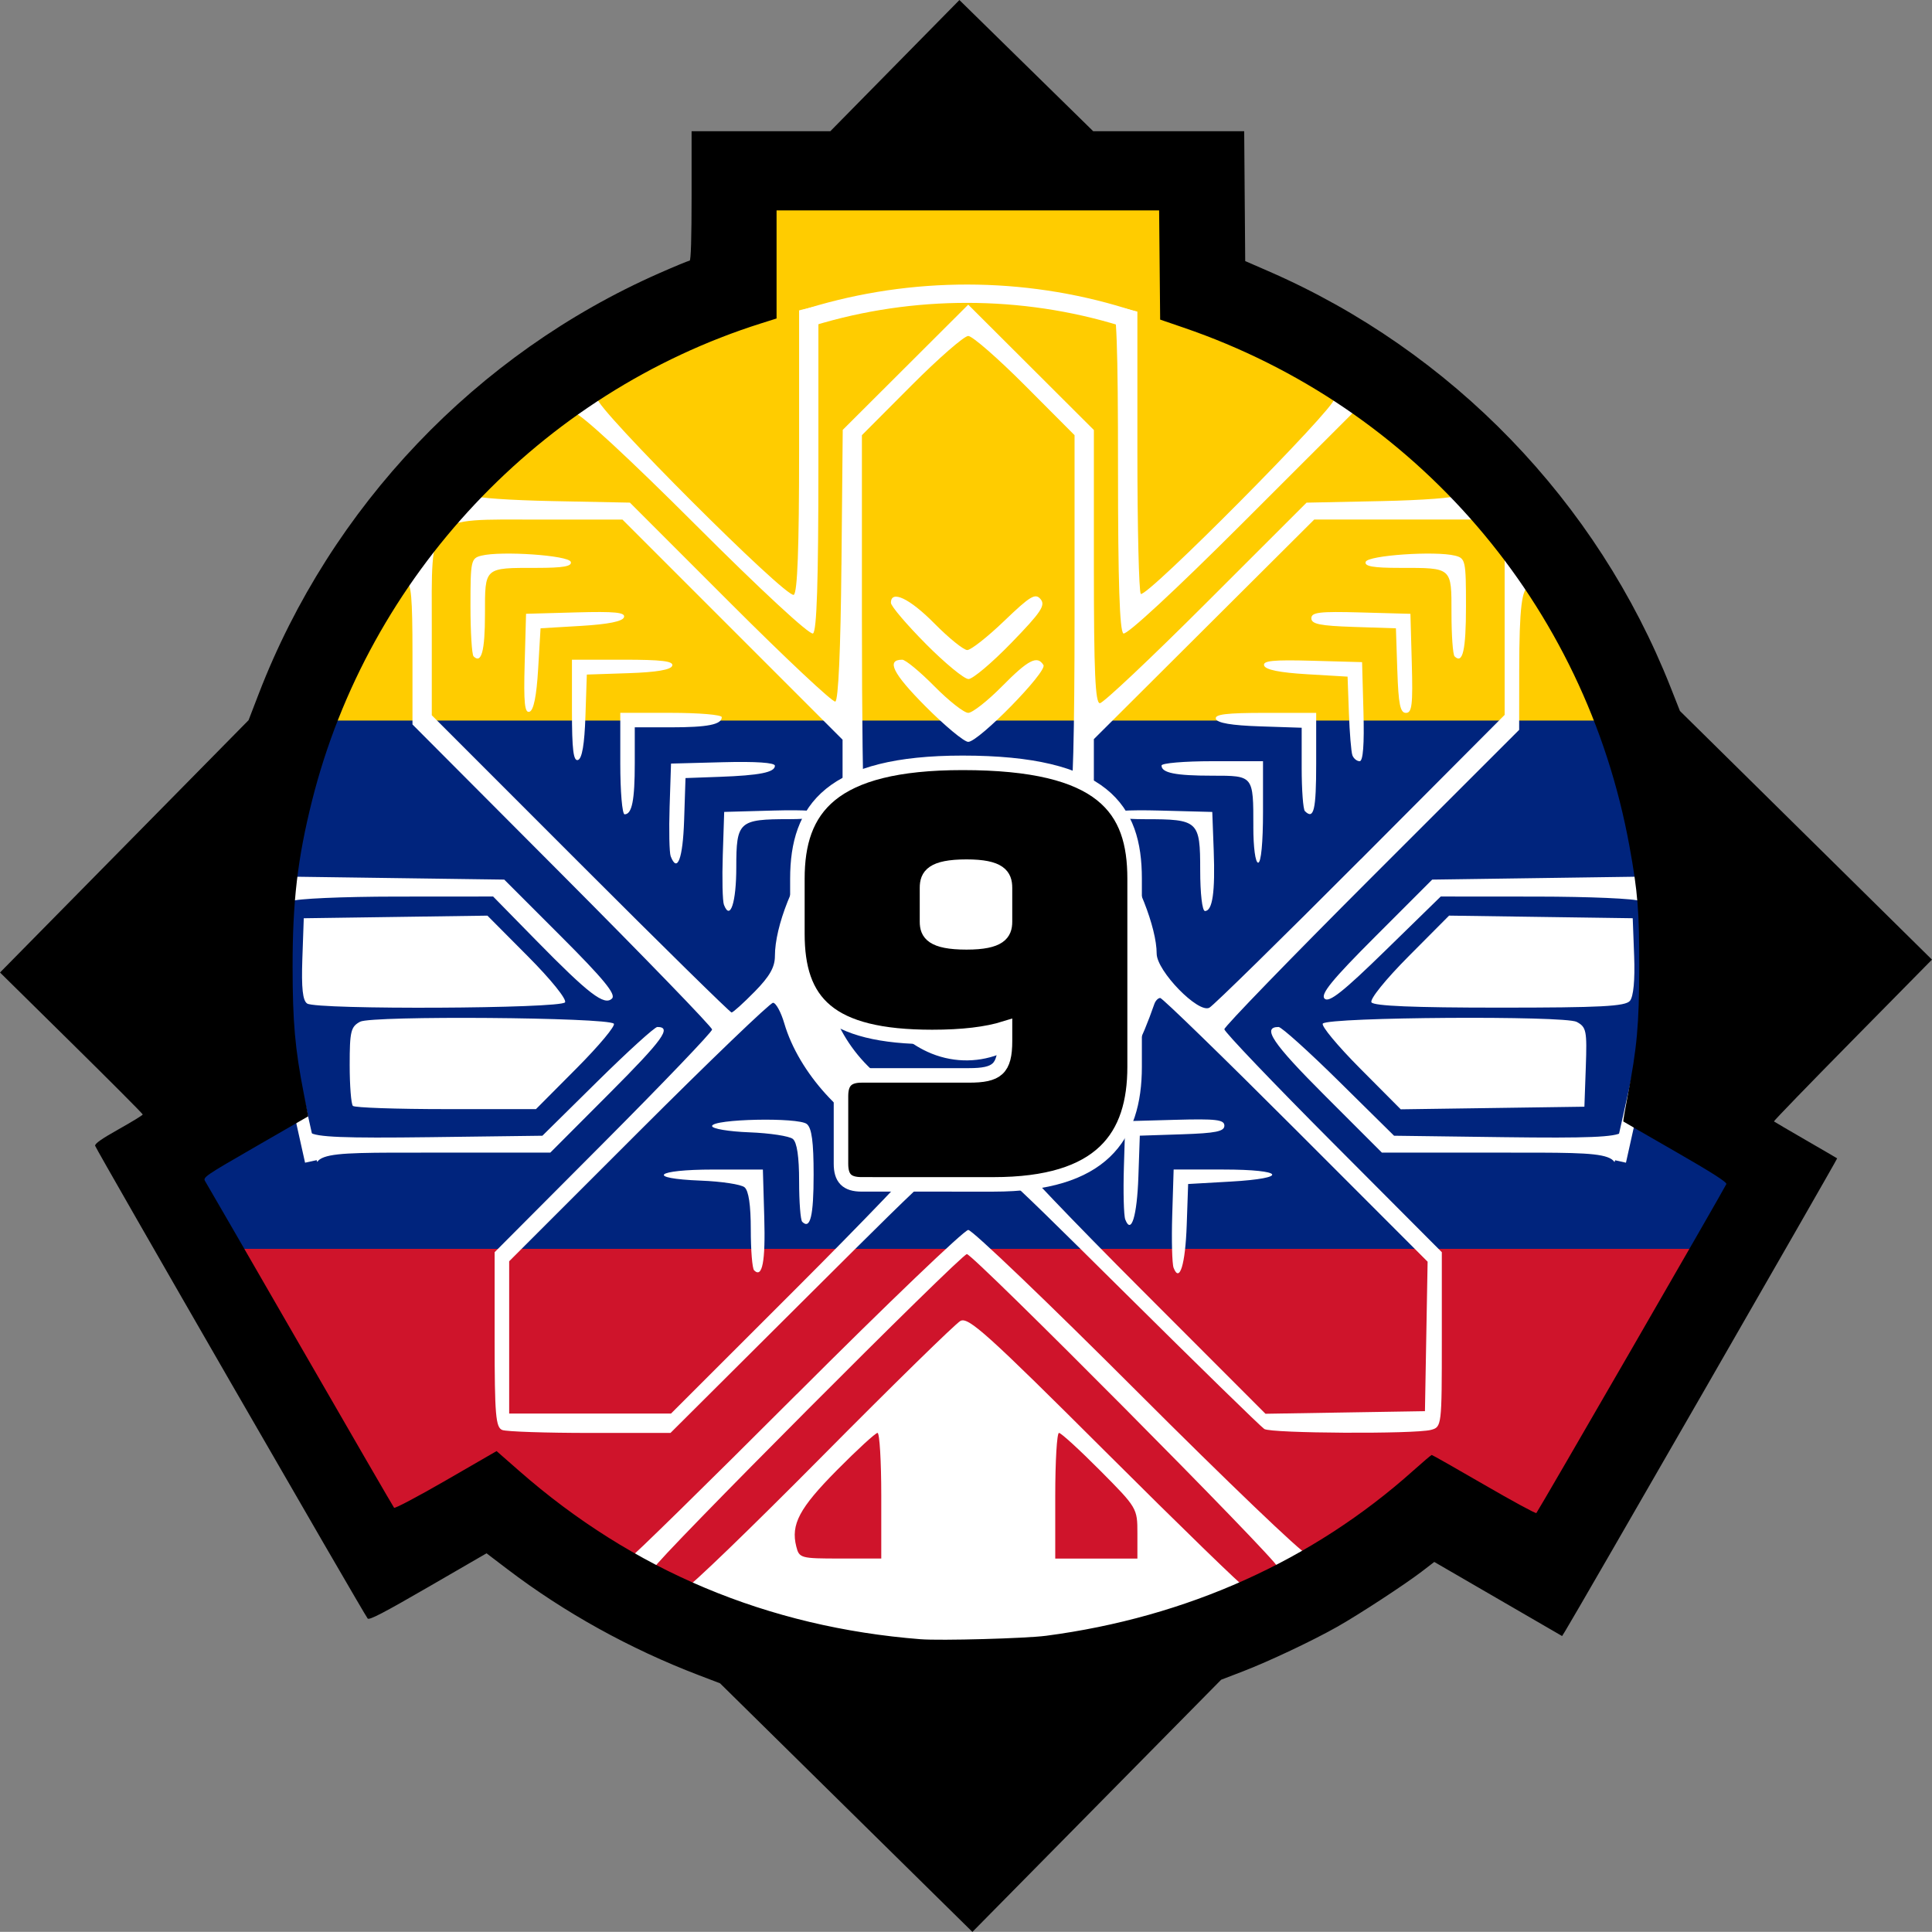
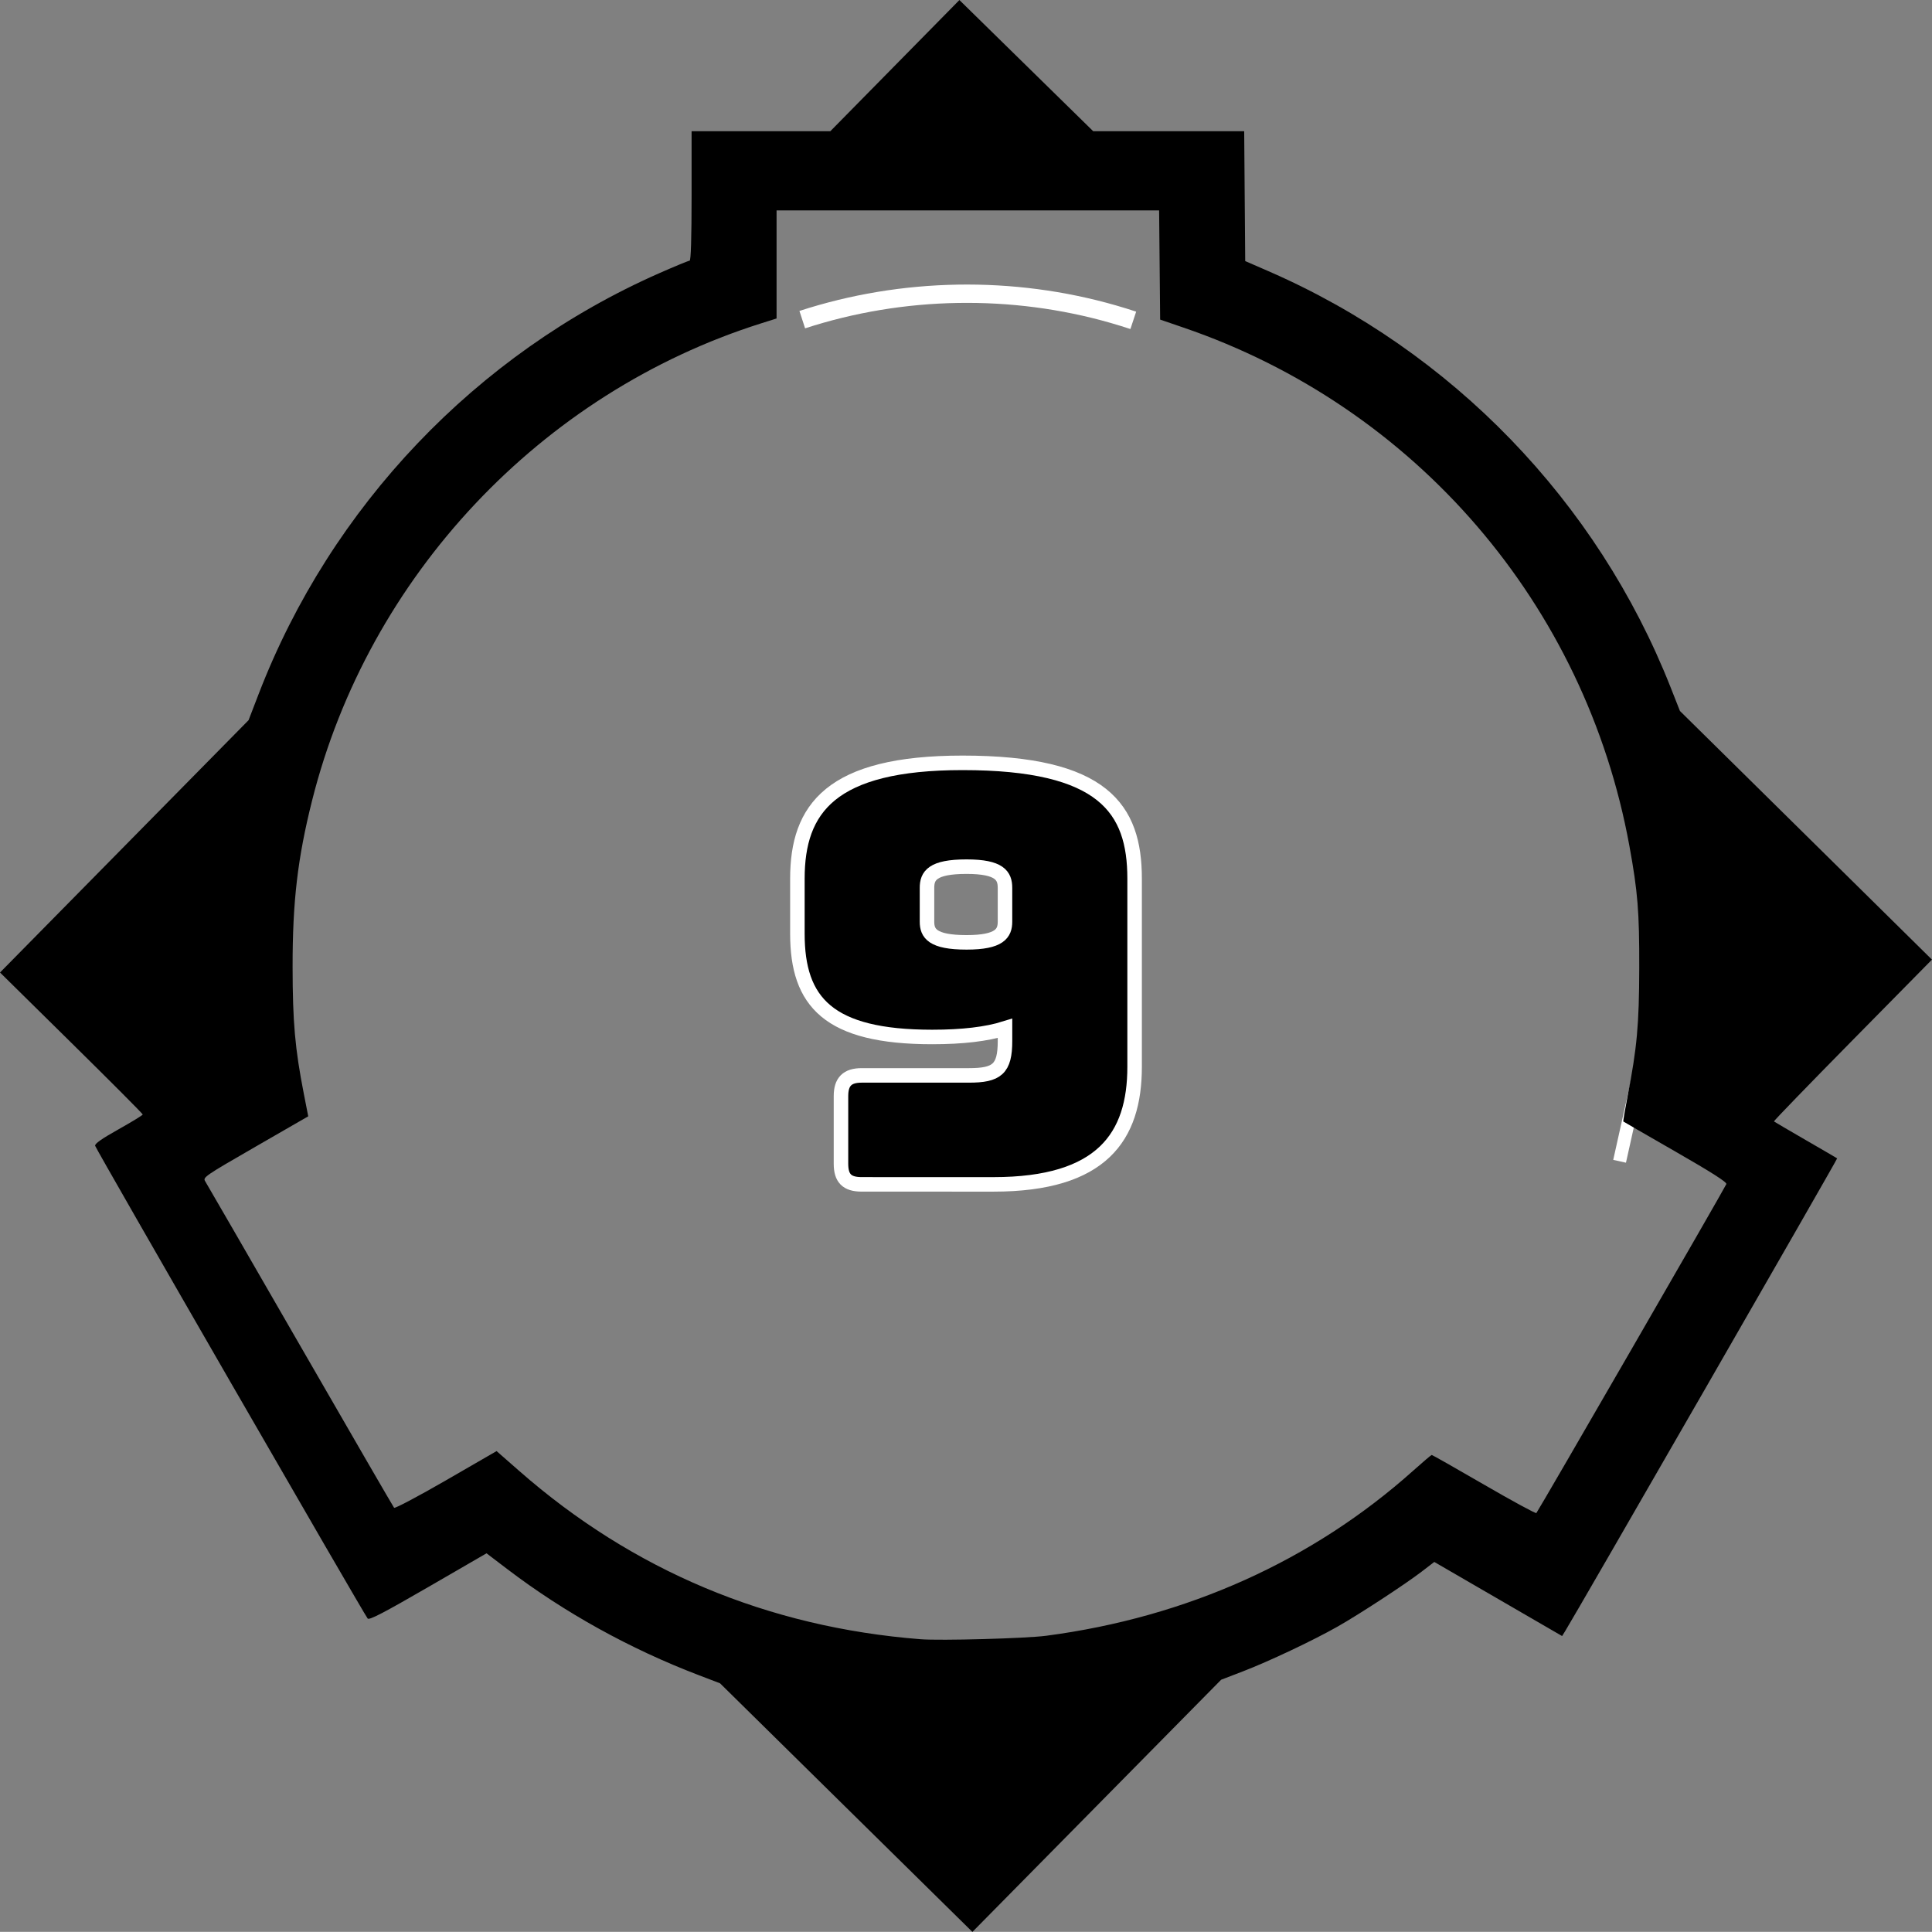
<svg xmlns="http://www.w3.org/2000/svg" width="133.1mm" height="133.09mm" version="1.1" viewBox="0 0 133.1 133.09">
  <rect x="0" y="0" width="133.1" height="133.09" fill="#808080" stroke="none" />
  <title>File name:</title>
  <defs>
    <clipPath id="clipPath4240">
      <circle cx="-14.198" cy="215.99" r="37.086" fill="none" stroke="#f00" stroke-linecap="round" stroke-width=".328" />
    </clipPath>
    <g id="s" transform="translate(0,-36)" />
    <clipPath id="clipPath1204">
-       <path d="m-8.935 114.37c-4.424-0.801-10.209-2.736-14.223-4.758-3.317-1.671-5.687-3.266-11.005-7.408-1.209-0.942-1.325-0.916-4.615 1.012-1.856 1.088-3.579 1.768-3.829 1.512-0.57-0.586-13.093-22.2-13.079-22.573 0.006-0.151 1.615-1.213 3.576-2.36l3.566-2.085-0.437-2.555c-0.886-5.175-0.449-15.889 0.833-20.454 3.924-13.97 12.786-24.785 25.478-31.092 2.102-1.044 4.742-2.198 5.868-2.563l2.047-0.664v-7.558h26.749v7.547l3.767 1.439c13.342 5.098 23.61 15.96 28.474 30.12 1.797 5.231 1.85 5.632 1.863 14.118 0.008 4.804-0.152 9.471-0.355 10.372-0.352 1.563-0.199 1.738 3.336 3.821l3.705 2.183-6.343 10.918c-3.489 6.005-6.531 11.21-6.76 11.567-0.3 0.467-1.45 0.096-4.096-1.322l-3.679-1.972-4.048 3.128c-4.907 3.792-11.423 7.027-17.258 8.568-4.858 1.284-15.194 1.843-19.535 1.056z" fill="none" stroke="#f00" stroke-linecap="round" stroke-width="1.032" />
-     </clipPath>
+       </clipPath>
    <clipPath id="clipPath1212">
      <path d="m-8.935 114.37c-4.424-0.801-10.209-2.736-14.223-4.758-3.317-1.671-5.687-3.266-11.005-7.408-1.209-0.942-1.325-0.916-4.615 1.012-1.856 1.088-3.579 1.768-3.829 1.512-0.57-0.586-13.093-22.2-13.079-22.573 0.006-0.151 1.615-1.213 3.576-2.36l3.566-2.085-0.437-2.555c-0.886-5.175-0.449-15.889 0.833-20.454 3.924-13.97 12.786-24.785 25.478-31.092 2.102-1.044 4.742-2.198 5.868-2.563l2.047-0.664v-7.558h26.749v7.547l3.767 1.439c13.342 5.098 23.61 15.96 28.474 30.12 1.797 5.231 1.85 5.632 1.863 14.118 0.008 4.804-0.152 9.471-0.355 10.372-0.352 1.563-0.199 1.738 3.336 3.821l3.705 2.183-6.343 10.918c-3.489 6.005-6.531 11.21-6.76 11.567-0.3 0.467-1.45 0.096-4.096-1.322l-3.679-1.972-4.048 3.128c-4.907 3.792-11.423 7.027-17.258 8.568-4.858 1.284-15.194 1.843-19.535 1.056z" fill="none" stroke="#f00" stroke-linecap="round" stroke-width="1.032" />
    </clipPath>
    <clipPath id="clipPath961">
-       <path d="m-8.935 114.37c-4.424-0.801-10.209-2.736-14.223-4.758-3.317-1.671-5.687-3.266-11.005-7.408-1.209-0.942-1.325-0.916-4.615 1.012-1.856 1.088-3.579 1.768-3.829 1.512-0.57-0.586-13.093-22.2-13.079-22.573 0.006-0.151 1.615-1.213 3.576-2.36l3.566-2.085-0.437-2.555c-0.886-5.175-0.449-15.889 0.833-20.454 3.924-13.97 12.786-24.785 25.478-31.092 2.102-1.044 4.742-2.198 5.868-2.563l2.047-0.664v-7.558h26.749v7.547l3.767 1.439c13.342 5.098 23.61 15.96 28.474 30.12 1.797 5.231 1.85 5.632 1.863 14.118 0.008 4.804-0.152 9.471-0.355 10.372-0.352 1.563-0.199 1.738 3.336 3.821l3.705 2.183-6.343 10.918c-3.489 6.005-6.531 11.21-6.76 11.567-0.3 0.467-1.45 0.096-4.096-1.322l-3.679-1.972-4.048 3.128c-4.907 3.792-11.423 7.027-17.258 8.568-4.858 1.284-15.194 1.843-19.535 1.056z" fill="none" stroke="#f00" stroke-linecap="round" stroke-width="1.032" />
-     </clipPath>
+       </clipPath>
  </defs>
  <g transform="translate(68.068 -.059)">
-     <path d="m-54.474 10.639h107.26v101.33h-107.26z" clip-path="url(#clipPath1212)" fill="#cf142b" stroke-width=".709" />
-     <path d="m-54.474 10.639h107.26v75.456h-107.26z" clip-path="url(#clipPath961)" fill="#00247d" stroke-width=".75" />
+     <path d="m-54.474 10.639h107.26h-107.26z" clip-path="url(#clipPath961)" fill="#00247d" stroke-width=".75" />
    <path transform="translate(0 1.058)" d="m-54.474 10.639h107.26v38.004h-107.26z" clip-path="url(#clipPath1204)" fill="#fc0" stroke-width=".752" />
    <g fill="#fff">
      <g transform="matrix(.784 0 0 .784 -14.698 .013)">
-         <path transform="matrix(1.605 0 0 1.605 39.591 -261.64)" d="m-18.567 257.35c-10.553-1.194-20.21-6.225-27.005-14.068-7.335-8.465-11.087-19.849-10.079-30.574 0.881-9.377 4.174-17.232 10.079-24.048 3.723-4.297 7.935-7.483 13.379-10.12 4.997-2.421 8.771-3.45 14.724-4.015 5.024-0.477 11.181 0.246 16.365 1.921 2.403 0.777 7.689 3.379 10.054 4.95 12.369 8.215 19.703 23.419 18.296 37.931-0.904 9.328-4.209 17.184-10.076 23.955-8.797 10.153-22.537 15.562-35.737 14.068zm-3.527-14.542c3.904-3.939 7.322-7.285 7.595-7.435 0.43-0.237 1.482 0.71 7.948 7.162 4.099 4.089 7.543 7.435 7.653 7.435 0.463 0 1.762-0.833 1.762-1.13 0-0.35-16.662-17.126-17.009-17.126-0.311 0-17.122 16.868-17.122 17.18 0 0.288 1.26 1.048 1.765 1.066 0.17 6e-3 3.504-3.212 7.408-7.152zm-1.368-3.421c4.946-4.948 9.173-8.996 9.393-8.996s4.387 3.989 9.26 8.864c4.873 4.875 9.04 8.864 9.259 8.865 0.845 2e-3 5.021-3.158 7.686-5.817 3.971-3.962 7.117-8.898 8.871-13.916 0.806-2.307 1.023-2.229-6.15-2.229h-6.28l-3.151-3.151c-2.835-2.835-3.435-3.728-2.505-3.728 0.159 0 1.647 1.339 3.306 2.977l3.016 2.977 6.005 0.079c4.61 0.06 6.111-1e-3 6.461-0.265 1.073-0.808 1.949-12.051 0.986-12.66-0.211-0.134-2.749-0.245-5.64-0.247l-5.256-4e-3 -3.024 2.952c-2.321 2.266-3.096 2.879-3.336 2.64-0.239-0.239 0.409-1.033 2.791-3.415l3.102-3.103 11.375-0.161v-0.629c0-1.214-1.57-6.7-2.602-9.096-1.135-2.633-3.109-6.121-3.464-6.121-0.402 0-0.541 1.147-0.545 4.5l-4e-3 3.309-8.07 8.066c-4.438 4.437-8.07 8.183-8.07 8.325 0 0.142 2.679 2.947 5.953 6.232l5.953 5.974v4.785c0 4.738-6e-3 4.786-0.595 4.944-0.878 0.235-8.743 0.193-9.124-0.049-0.179-0.114-3.653-3.505-7.718-7.537-7.362-7.299-7.397-7.329-8.522-7.329-1.127 0-1.151 0.021-8.701 7.541l-7.57 7.541h-4.395c-2.417 0-4.584-0.072-4.814-0.161-0.36-0.138-0.419-0.827-0.419-4.948v-4.787l5.953-5.974c3.274-3.286 5.953-6.083 5.953-6.217s-3.691-3.947-8.202-8.473l-8.202-8.229v-3.911c0-3.008-0.076-3.887-0.331-3.807-0.506 0.159-2.68 3.908-3.765 6.493-0.986 2.348-2.519 7.783-2.519 8.929v0.629l11.64 0.161 3.102 3.103c2.331 2.331 3.027 3.178 2.799 3.406-0.417 0.417-1.26-0.228-4.155-3.18l-2.356-2.403-5.317 4e-3c-2.925 2e-3 -5.495 0.116-5.712 0.253-0.969 0.613-0.085 11.839 0.997 12.654 0.35 0.264 1.876 0.325 6.593 0.265l6.137-0.079 3.016-2.977c1.659-1.637 3.134-2.977 3.277-2.977 0.812 0 0.317 0.686-2.614 3.625l-3.246 3.254h-6.296c-7.192 0-6.973-0.079-6.166 2.229 2.466 7.058 8.033 14.291 14.126 18.353 1.356 0.904 2.547 1.643 2.647 1.643 0.1 0 4.229-4.048 9.175-8.996zm-24.298-15.787c-0.097-0.097-0.176-1.105-0.176-2.24 0-1.842 0.061-2.096 0.571-2.369 0.638-0.341 13.541-0.242 13.89 0.107 0.108 0.108-0.807 1.205-2.033 2.437l-2.229 2.241h-4.923c-2.708 0-5.002-0.079-5.099-0.176zm55.135-2.059c-1.229-1.236-2.143-2.338-2.031-2.45 0.356-0.356 13.244-0.44 13.897-0.091 0.531 0.284 0.57 0.48 0.5 2.476l-0.077 2.168-10.055 0.143zm-57.638-3.546c-0.246-0.156-0.32-0.841-0.265-2.443l0.078-2.226 10.055-0.143 2.215 2.227c1.259 1.265 2.137 2.353 2.034 2.519-0.215 0.348-13.575 0.412-14.118 0.067zm58.269-0.067c-0.103-0.166 0.776-1.254 2.034-2.519l2.215-2.227 10.055 0.143 0.078 2.076c0.049 1.303-0.037 2.214-0.231 2.447-0.25 0.302-1.595 0.372-7.14 0.372-4.7 0-6.888-0.091-7.012-0.292zm-26.838 27.015c0-1.892-0.092-3.44-0.205-3.44-0.113 0-1.117 0.923-2.233 2.05-2.047 2.07-2.52 2.958-2.216 4.167 0.161 0.641 0.237 0.661 2.41 0.661h2.244zm14.023 2.056c0-1.371-0.018-1.401-2.044-3.44-1.124-1.131-2.136-2.056-2.249-2.056-0.113 0-0.205 1.548-0.205 3.44v3.44h4.498zm-18.721-13.365c3.748-3.746 6.815-6.947 6.815-7.113s-0.665-0.572-1.477-0.902c-2.644-1.073-5.158-3.836-5.95-6.54-0.181-0.618-0.459-1.125-0.616-1.125-0.158 0-3.473 3.184-7.367 7.076l-7.079 7.076v8.338h8.86zm-2.265-1.034c-0.099-0.099-0.181-1.099-0.181-2.221 0-1.349-0.116-2.137-0.343-2.325-0.189-0.157-1.261-0.32-2.383-0.363-3.069-0.118-2.524-0.607 0.676-0.607h2.712l0.076 2.623c0.07 2.424-0.107 3.344-0.557 2.894zm2.634-2.657c-0.093-0.093-0.169-1.087-0.169-2.209 0-1.349-0.116-2.137-0.343-2.325-0.189-0.157-1.261-0.32-2.383-0.363-1.132-0.043-2.04-0.196-2.039-0.343 8e-4 -0.39 4.731-0.491 5.189-0.11 0.269 0.223 0.37 0.983 0.37 2.773 0 2.262-0.183 3.019-0.625 2.578zm34.168 6.278 0.073-4.092-7.215-7.219c-3.968-3.97-7.309-7.219-7.424-7.219s-0.26 0.149-0.323 0.331c-1.373 3.953-2.996 5.994-5.85 7.356-0.93 0.444-1.691 0.949-1.691 1.122 0 0.173 3.066 3.384 6.813 7.135l6.813 6.82 8.731-0.142zm-13.834-3.755c-0.083-0.217-0.117-1.517-0.075-2.889l0.077-2.494h2.712c3.361 0 3.649 0.476 0.4 0.661l-2.318 0.132-0.078 2.248c-0.075 2.159-0.391 3.191-0.718 2.341zm-2.646-2.646c-0.083-0.217-0.117-1.517-0.075-2.889l0.077-2.494 2.712-0.075c2.265-0.063 2.712-0.01 2.712 0.32 0 0.315-0.47 0.411-2.315 0.472l-2.315 0.076-0.078 2.248c-0.075 2.159-0.391 3.191-0.718 2.341zm-7.01-6.327c2.768-0.628 5.224-3.17 5.841-6.044 1.112-5.185-3.853-10.145-9.047-9.039-4.115 0.877-6.927 5.061-6.074 9.039 0.602 2.807 2.875 5.241 5.575 5.97 1.488 0.402 2.2 0.416 3.705 0.074zm-3.837-2.863c-4.11-1.897-3.991-7.661 0.194-9.409 4.236-1.77 8.51 2.689 6.582 6.867-1.209 2.619-4.189 3.737-6.776 2.543zm-9.448-3.28c0.826-0.841 1.113-1.347 1.113-1.956 0-1.637 1.044-4.267 2.391-6.024l1.313-1.713v-4.107l-12.051-12.051h-4.57c-6.207 0-5.869-0.346-5.869 6.006v4.707l8.134 8.137c4.474 4.476 8.2 8.137 8.279 8.137s0.646-0.511 1.258-1.135zm-1.677-4.757c-0.078-0.203-0.107-1.431-0.064-2.729l0.077-2.36 2.712-0.075c1.741-0.048 2.712 0.023 2.712 0.198 0 0.163-0.757 0.274-1.869 0.274-2.756 0-2.893 0.125-2.893 2.639 0 1.925-0.334 2.941-0.674 2.053zm-2.917-2.663c-0.074-0.193-0.1-1.414-0.058-2.712l0.077-2.36 2.844-0.075c1.797-0.047 2.844 0.024 2.844 0.193 0 0.362-0.83 0.528-3.043 0.608l-1.852 0.067-0.076 2.315c-0.069 2.102-0.373 2.911-0.737 1.963zm-2.759-5.072v-2.778h2.778c1.528 0 2.778 0.106 2.778 0.236 0 0.405-0.766 0.557-2.8 0.557h-1.963v1.963c0 2.034-0.152 2.8-0.557 2.8-0.13 0-0.236-1.25-0.236-2.778zm-2.646-2.888v-2.8h2.8c2.122 0 2.774 0.08 2.691 0.331-0.074 0.222-0.858 0.356-2.393 0.407l-2.284 0.076-0.076 2.284c-0.051 1.535-0.185 2.32-0.407 2.393-0.251 0.083-0.331-0.568-0.331-2.691zm-2.589-2.576 0.076-2.737 2.737-0.076c2.138-0.059 2.713-1e-3 2.625 0.265-0.075 0.227-0.857 0.384-2.34 0.473l-2.228 0.132-0.132 2.228c-0.088 1.483-0.246 2.266-0.473 2.34-0.266 0.088-0.324-0.487-0.265-2.625zm-2.798-0.407c-0.093-0.093-0.169-1.338-0.169-2.766 0-2.473 0.028-2.604 0.596-2.746 1.085-0.272 4.777-0.018 4.895 0.338 0.081 0.245-0.406 0.331-1.875 0.331-2.884 0-2.822-0.056-2.822 2.526 0 2.03-0.194 2.748-0.625 2.317zm48.58 11.106 7.871-7.9v-9.149l-1.547-1.547h-8.878l-12.065 12.023v2.22c0 2.219 5.3e-4 2.221 1.186 3.798 1.175 1.563 2.253 4.302 2.253 5.723 0 0.952 2.284 3.296 2.887 2.962 0.231-0.128 3.962-3.788 8.292-8.133zm-8.797 0.597c0-2.698-0.097-2.787-3.025-2.787-1.202 0-2.002-0.109-2.002-0.274 0-0.176 1.014-0.247 2.844-0.198l2.844 0.075 0.079 2.116c0.084 2.273-0.066 3.308-0.48 3.308-0.149 0-0.26-0.952-0.26-2.24zm2.91-2.369c0-2.822 0.018-2.8-2.256-2.8-2.007 0-2.771-0.154-2.771-0.557 0-0.13 1.25-0.236 2.778-0.236h2.778v2.778c0 1.676-0.105 2.778-0.265 2.778-0.153 0-0.265-0.831-0.265-1.963zm2.822-0.859c-0.097-0.097-0.176-1.164-0.176-2.371v-2.195l-2.294-0.076c-1.543-0.051-2.33-0.185-2.403-0.407-0.083-0.251 0.568-0.331 2.691-0.331h2.8v2.778c0 2.544-0.129 3.09-0.617 2.602zm2.599-3.065c-0.065-0.182-0.151-1.224-0.19-2.315l-0.072-1.984-2.228-0.132c-1.483-0.088-2.266-0.246-2.34-0.473-0.088-0.266 0.487-0.324 2.625-0.265l2.737 0.076 0.075 2.712c0.05 1.791-0.02 2.712-0.207 2.712-0.155 0-0.335-0.149-0.401-0.331zm2.461-4.63-0.076-2.315-2.315-0.076c-1.845-0.061-2.315-0.157-2.315-0.472 0-0.331 0.447-0.383 2.712-0.32l2.712 0.075 0.075 2.712c0.063 2.265 0.01 2.712-0.32 2.712-0.315 0-0.411-0.47-0.472-2.315zm3.135-0.779c-0.093-0.093-0.169-1.149-0.169-2.346 0-2.55 0.059-2.498-2.822-2.498-1.47 0-1.956-0.086-1.875-0.331 0.118-0.356 3.809-0.61 4.895-0.338 0.568 0.143 0.596 0.272 0.596 2.775 0 2.405-0.178 3.184-0.625 2.737zm-30.224 7.195c1.176-0.395 2.573-0.661 3.465-0.661s2.288 0.267 3.465 0.661c1.084 0.364 2.087 0.661 2.229 0.661 0.164 0 0.259-3.647 0.259-9.983v-9.983l-2.707-2.716c-1.489-1.494-2.89-2.716-3.114-2.716s-1.625 1.222-3.114 2.716l-2.707 2.716v9.983c0 5.491 0.057 9.983 0.127 9.983 0.07 0 1.013-0.298 2.097-0.661zm1.243-4.471c-1.778-1.79-2.15-2.541-1.259-2.541 0.178 0 0.971 0.655 1.761 1.455 0.79 0.8 1.624 1.455 1.852 1.455 0.228 0 1.062-0.655 1.852-1.455 1.439-1.458 1.929-1.709 2.266-1.163 0.222 0.359-3.544 4.206-4.118 4.206-0.226 0-1.285-0.881-2.354-1.957zm0.033-3.407c-1.051-1.058-1.912-2.071-1.912-2.249 0-0.728 1.027-0.24 2.381 1.131 0.79 0.8 1.6 1.455 1.8 1.455 0.199 0 1.109-0.717 2.022-1.593 1.431-1.374 1.705-1.538 1.992-1.193 0.28 0.337 0.028 0.713-1.595 2.387-1.06 1.093-2.118 1.987-2.352 1.987s-1.285-0.866-2.337-1.925zm-4.62-4.323 0.07-7.394 6.871-6.856 6.879 6.864v7.478c0 5.778 0.075 7.478 0.328 7.478 0.181 0 2.801-2.47 5.822-5.49l5.494-5.49 4.099-0.085c2.255-0.047 4.099-0.186 4.099-0.309 0-0.34-3.716-3.629-4.699-4.159l-0.862-0.465-6.185 6.181c-3.626 3.624-6.307 6.106-6.48 5.999-0.207-0.128-0.295-2.809-0.295-8.998 0-6.731-0.078-8.88-0.331-9.086-0.358-0.293-3.111-0.725-6.284-0.986-2.047-0.168-7.048 0.221-8.797 0.685l-0.992 0.263v8.97c0 6.303-0.088 9.024-0.295 9.152-0.173 0.107-2.829-2.35-6.418-5.938-3.665-3.663-6.324-6.12-6.623-6.12-0.686 0-5.449 3.947-5.449 4.516 0 0.116 1.905 0.248 4.233 0.295l4.233 0.084 5.49 5.49c3.019 3.02 5.609 5.451 5.755 5.402 0.166-0.055 0.291-2.84 0.335-7.482zm-2.319-6.239v-7.693l-1.169 0.16c-2.373 0.325-9.598 3.711-9.892 4.636-0.151 0.474 10.384 11.009 10.77 10.771 0.201-0.124 0.291-2.56 0.291-7.873zm29.305-2.859c-0.161-0.868-7.242-4.264-9.716-4.659l-1.068-0.171v7.663c0 4.214 0.084 7.746 0.186 7.849 0.276 0.276 10.685-10.215 10.598-10.681z" clip-path="url(#clipPath4240)" stroke-width=".265" />
-         <path d="m-41.863 94.279-1.119 0.248 1.715 7.701 1.117-0.248z" color="#000000" style="-inkscape-stroke:none" />
        <path d="m75.4 94.279-1.715 7.701 1.119 0.248 1.713-7.701z" color="#000000" style="-inkscape-stroke:none" />
        <path d="m16.057 25.07c-4.707 0.081-9.403 0.853-13.883 2.312l0.498 1.529c8.648-2.817 18.153-2.98 26.893-0.463 0.568 0.164 1.132 0.338 1.693 0.523l0.506-1.527c-0.581-0.192-1.166-0.374-1.754-0.543-4.528-1.304-9.246-1.913-13.953-1.832z" color="#000000" style="-inkscape-stroke:none" />
      </g>
    </g>
    <g stroke="#fff" aria-label="9">
      <path d="m0.378 81.654c7.468 0 9.72-3.279 9.72-8.1v-12.96c0-4.82-2.134-7.981-11.853-7.981-9.088 0-11.379 3.161-11.379 7.981v3.793c0 4.702 2.134 7.112 9.285 7.112 2.094 0 3.754-0.198 5.018-0.593v0.869c0 1.936-0.553 2.371-2.489 2.371h-7.389c-0.988 0-1.422 0.435-1.422 1.422v4.662c0 0.988 0.395 1.422 1.422 1.422zm0.79-18.096c0 0.79-0.356 1.422-2.647 1.422-2.371 0-2.726-0.632-2.726-1.422v-2.331c0-0.83 0.356-1.462 2.726-1.462 2.292 0 2.647 0.632 2.647 1.462z" />
    </g>
    <path d="m-9.77 124.59-8.694-8.565-1.479-0.565c-4.731-1.808-9.24-4.306-13.168-7.295l-1.439-1.095-4.019 2.327c-3.065 1.774-4.055 2.289-4.168 2.168-0.216-0.231-18.719-32.327-18.777-32.57-0.034-0.143 0.452-0.485 1.615-1.137 0.914-0.513 1.664-0.971 1.665-1.019 0.002-0.048-2.21-2.268-4.915-4.934l-4.918-4.848 17.123-17.382 0.7-1.817c4.968-12.899 14.989-23.424 27.588-28.975 1.08-0.476 2.024-0.865 2.098-0.865 0.088 0 0.135-1.538 0.135-4.46v-4.46h9.559l8.892-9.036 9.216 9.036h10.403l0.07 8.947 1.597 0.695c12.643 5.504 22.654 15.862 27.708 28.667l0.645 1.634 2.331 2.298c1.282 1.264 5.188 5.118 8.681 8.565l6.35 6.266-5.468 5.549c-3.008 3.052-5.446 5.57-5.418 5.597 0.028 0.026 1.009 0.601 2.18 1.278 1.171 0.676 2.15 1.247 2.175 1.268 0.037 0.031-17.991 31.366-18.732 32.558l-0.217 0.35-8.806-5.105-0.856 0.657c-1.154 0.886-4.301 2.944-5.811 3.8-1.69 0.958-4.731 2.396-6.523 3.084l-1.494 0.574-2.306 2.338c-1.268 1.286-5.124 5.195-8.568 8.687l-6.262 6.348zm13.775-11.839c9.694-1.276 18.36-5.176 25.294-11.381 0.659-0.59 1.229-1.074 1.267-1.076 0.038-2e-3 1.655 0.915 3.594 2.039 1.939 1.124 3.566 2.008 3.615 1.964 0.107-0.095 12.988-22.398 13.09-22.664 0.049-0.128-1.008-0.803-3.493-2.23-1.96-1.126-3.582-2.062-3.604-2.081-0.022-0.019 0.111-0.812 0.296-1.762 0.646-3.315 0.791-4.908 0.8-8.818 9e-3 -3.868-0.101-5.238-0.675-8.387-3.029-16.638-14.736-30.254-30.714-35.724l-1.617-0.554-0.071-7.521h-26.355v7.444l-1.065 0.336c-15.177 4.795-27.058 17.425-30.938 32.89-0.995 3.967-1.343 6.946-1.339 11.449 0.004 3.807 0.165 5.627 0.774 8.739l0.303 1.551-3.639 2.097c-3.497 2.016-3.632 2.108-3.46 2.377 0.098 0.154 3.044 5.252 6.546 11.329 3.502 6.077 6.413 11.101 6.468 11.165 0.056 0.063 1.667-0.789 3.581-1.895l3.48-2.01 1.557 1.365c7.833 6.87 17.133 10.77 27.649 11.596 1.381 0.108 7.247-0.053 8.653-0.238z" stroke-width=".133" />
  </g>
</svg>